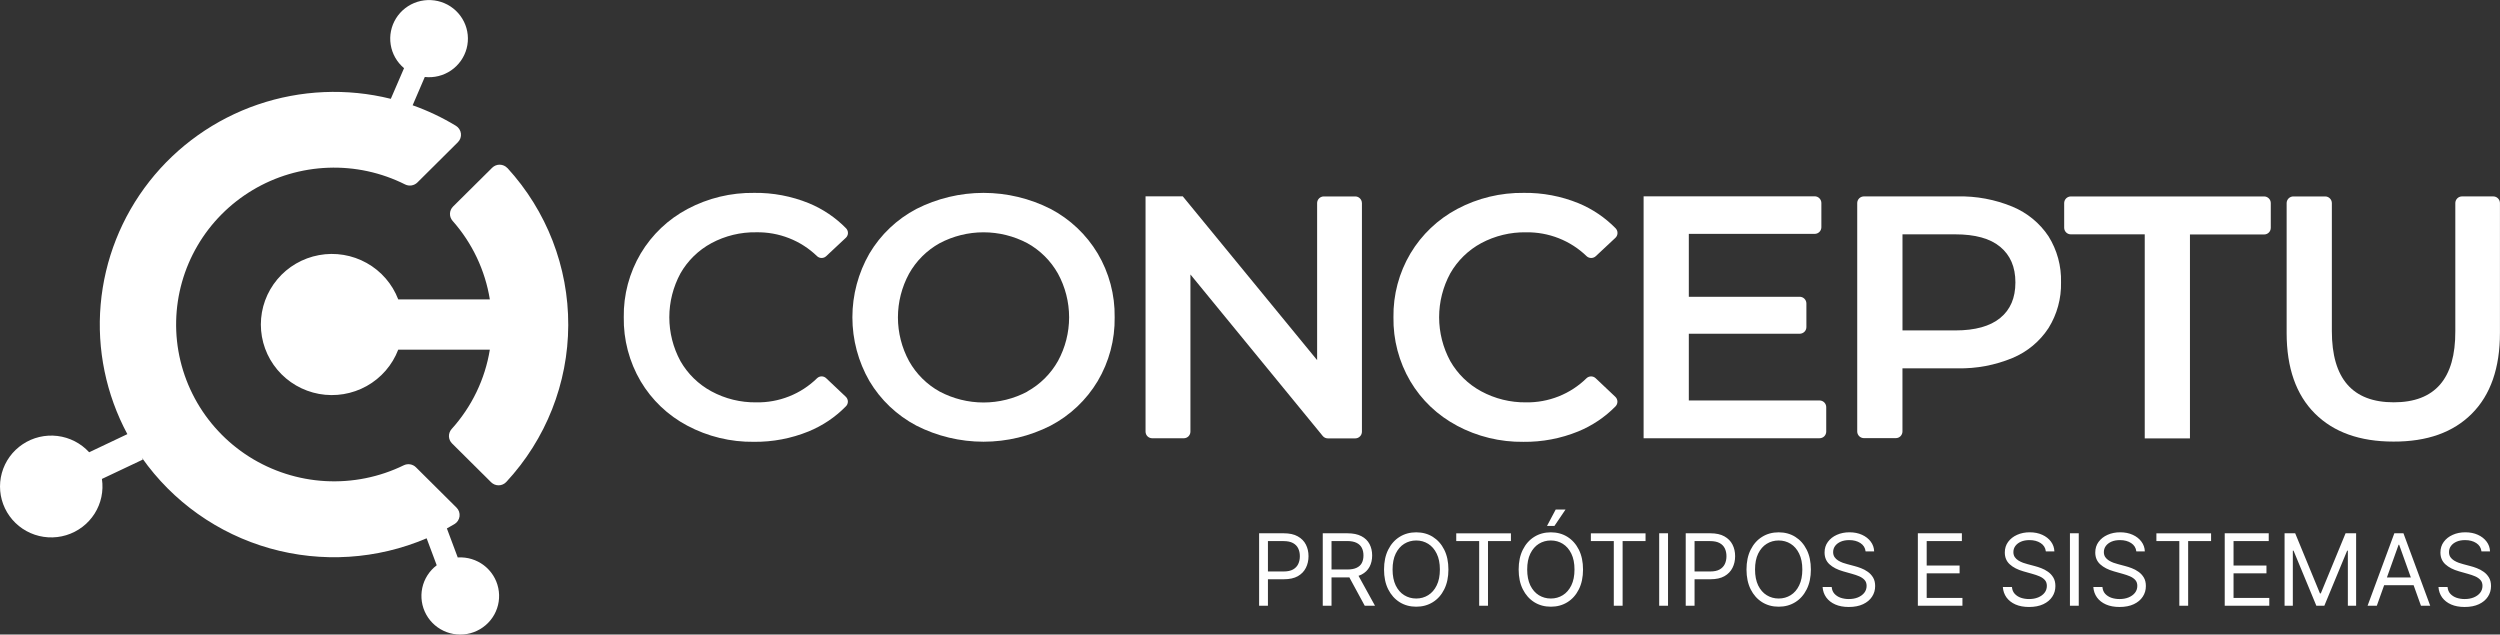
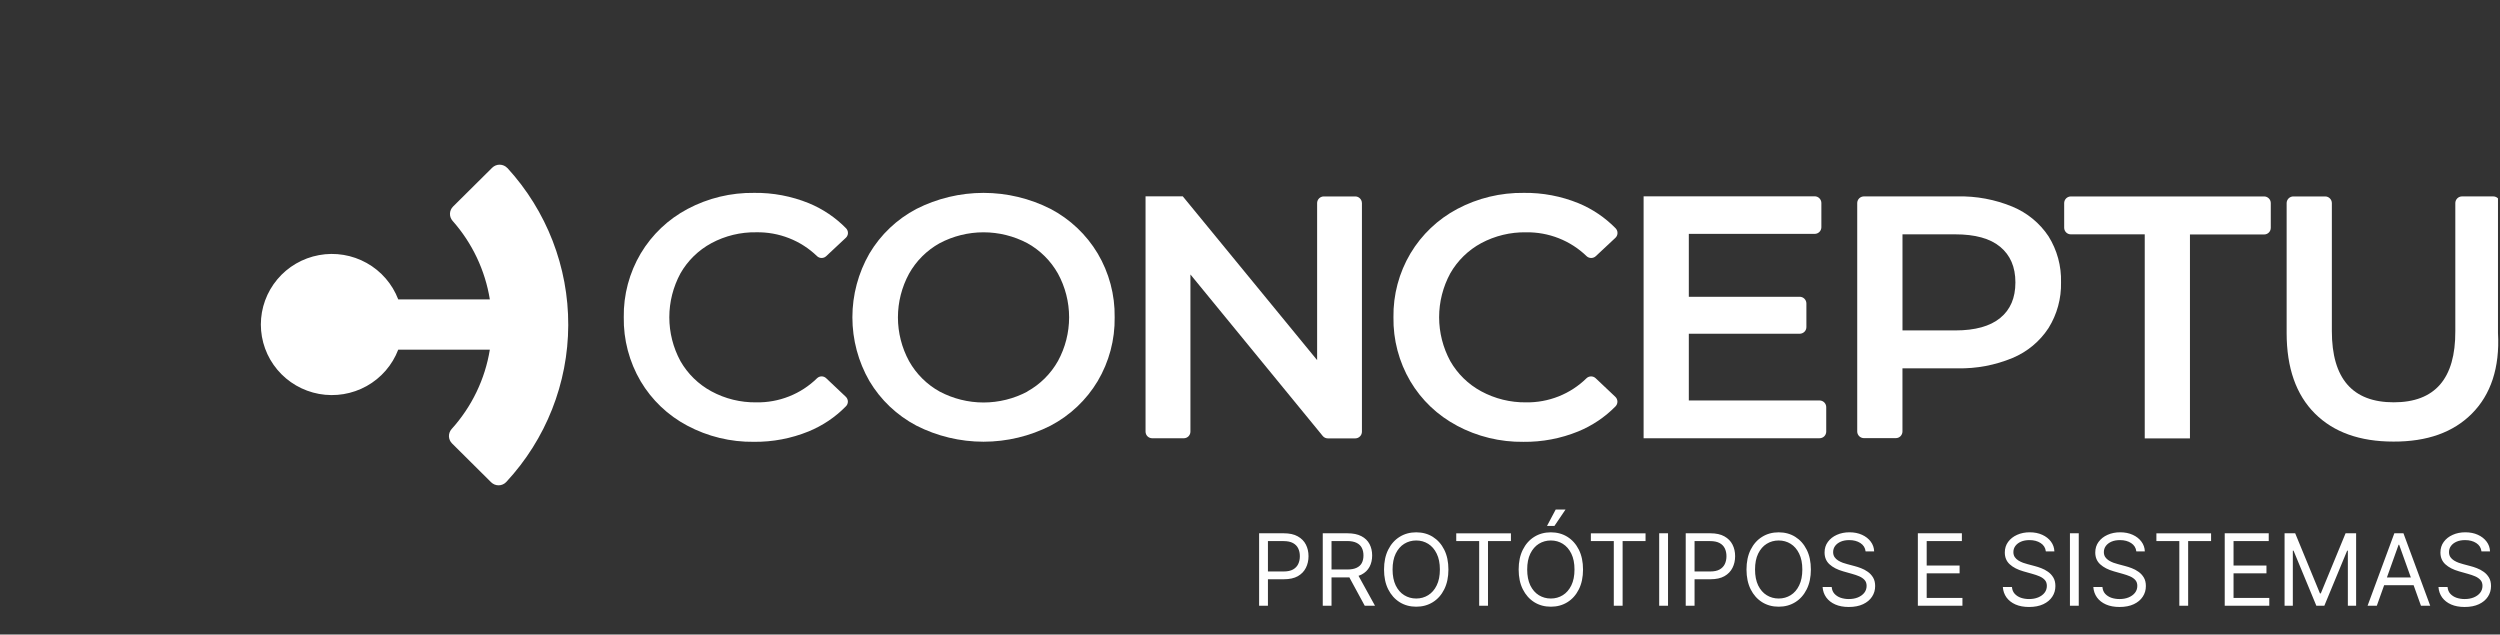
<svg xmlns="http://www.w3.org/2000/svg" width="197" height="50" viewBox="0 0 197 50" fill="none">
  <rect x="0" y="0" width="197" height="50" fill="#333333" stroke="none" />
  <g clip-path="url(#clip0_1_94)">
    <path d="M54.154 33.539C52.63 32.732 51.359 31.52 50.482 30.041C49.585 28.513 49.125 26.77 49.153 25.001C49.125 23.232 49.591 21.489 50.494 19.965C51.379 18.486 52.654 17.274 54.182 16.465C55.795 15.608 57.6 15.173 59.429 15.199C60.907 15.179 62.373 15.457 63.74 16.014C64.841 16.469 65.837 17.14 66.669 17.989C66.718 18.04 66.756 18.1 66.782 18.164C66.809 18.228 66.821 18.298 66.819 18.368C66.819 18.438 66.803 18.506 66.772 18.57C66.744 18.635 66.704 18.691 66.651 18.739L65.103 20.187C65.006 20.279 64.877 20.329 64.744 20.329C64.611 20.329 64.482 20.279 64.385 20.187C63.752 19.574 63.002 19.091 62.179 18.769C61.356 18.446 60.477 18.288 59.594 18.304C58.362 18.284 57.144 18.578 56.059 19.161C55.039 19.712 54.192 20.538 53.62 21.541C53.045 22.605 52.742 23.793 52.742 24.999C52.742 26.205 53.043 27.395 53.62 28.457C54.194 29.46 55.039 30.286 56.059 30.837C57.142 31.424 58.36 31.722 59.594 31.706C60.479 31.722 61.36 31.562 62.183 31.235C63.006 30.909 63.754 30.422 64.385 29.803C64.482 29.711 64.611 29.659 64.744 29.659C64.877 29.659 65.006 29.711 65.103 29.803L66.655 31.271C66.706 31.319 66.744 31.38 66.772 31.444C66.799 31.508 66.813 31.578 66.813 31.646C66.813 31.714 66.799 31.784 66.772 31.848C66.746 31.912 66.706 31.97 66.655 32.02C65.823 32.872 64.823 33.543 63.718 33.996C62.35 34.553 60.885 34.831 59.407 34.815C57.576 34.839 55.769 34.4 54.154 33.539Z" fill="white" />
    <path d="M72.21 33.539C70.676 32.73 69.394 31.514 68.51 30.027C67.629 28.497 67.168 26.766 67.168 25.003C67.168 23.24 67.631 21.509 68.51 19.979C69.394 18.49 70.674 17.274 72.21 16.465C73.848 15.634 75.66 15.199 77.501 15.199C79.342 15.199 81.155 15.634 82.792 16.465C84.325 17.272 85.605 18.484 86.493 19.965C87.398 21.489 87.862 23.232 87.835 25.001C87.862 26.772 87.398 28.515 86.493 30.041C85.605 31.522 84.325 32.732 82.792 33.539C81.155 34.372 79.342 34.807 77.501 34.807C75.66 34.807 73.848 34.372 72.21 33.539ZM80.956 30.845C81.968 30.284 82.802 29.454 83.367 28.449C83.944 27.391 84.246 26.207 84.246 25.005C84.246 23.803 83.944 22.619 83.367 21.561C82.802 20.556 81.968 19.724 80.956 19.163C79.893 18.601 78.707 18.306 77.501 18.306C76.296 18.306 75.112 18.601 74.047 19.163C73.035 19.726 72.2 20.556 71.636 21.561C71.059 22.621 70.757 23.807 70.757 25.011C70.757 26.215 71.059 27.401 71.636 28.461C72.2 29.466 73.035 30.296 74.047 30.857C75.11 31.419 76.296 31.716 77.501 31.716C78.707 31.716 79.893 31.422 80.956 30.857V30.845Z" fill="white" />
    <path d="M107.32 16.004V34.02C107.32 34.088 107.306 34.156 107.279 34.22C107.253 34.284 107.215 34.342 107.164 34.39C107.116 34.438 107.058 34.477 106.993 34.505C106.928 34.531 106.86 34.545 106.791 34.545H104.636C104.557 34.545 104.481 34.527 104.41 34.495C104.339 34.461 104.277 34.412 104.229 34.352L93.806 21.628V34.012C93.806 34.15 93.749 34.284 93.653 34.382C93.554 34.481 93.419 34.535 93.28 34.535H90.795C90.656 34.535 90.521 34.478 90.422 34.382C90.324 34.284 90.269 34.15 90.269 34.012V15.471H93.203L103.789 28.377V16.004C103.789 15.866 103.845 15.732 103.942 15.634C104.041 15.536 104.176 15.479 104.315 15.479H106.795C106.935 15.479 107.068 15.536 107.164 15.634C107.261 15.732 107.318 15.864 107.318 16.002L107.32 16.004Z" fill="white" />
    <path d="M114.806 33.539C113.28 32.732 112.01 31.522 111.133 30.041C110.235 28.513 109.776 26.77 109.804 25.001C109.778 23.232 110.241 21.489 111.147 19.965C112.032 18.486 113.306 17.276 114.833 16.465C116.444 15.61 118.248 15.175 120.075 15.199C121.553 15.179 123.019 15.457 124.386 16.014C125.485 16.469 126.479 17.142 127.31 17.989C127.358 18.04 127.397 18.098 127.423 18.164C127.449 18.228 127.461 18.298 127.459 18.368C127.459 18.438 127.443 18.506 127.415 18.57C127.387 18.635 127.346 18.693 127.294 18.741L125.745 20.189C125.649 20.279 125.519 20.329 125.386 20.329C125.253 20.329 125.124 20.279 125.027 20.189C124.396 19.578 123.648 19.095 122.828 18.773C122.007 18.45 121.132 18.292 120.249 18.306C119.019 18.286 117.805 18.581 116.72 19.159C115.7 19.71 114.855 20.536 114.282 21.539C113.706 22.601 113.403 23.791 113.403 24.997C113.403 26.203 113.706 27.393 114.282 28.455C114.855 29.458 115.7 30.284 116.72 30.835C117.801 31.419 119.015 31.72 120.245 31.706C121.128 31.72 122.005 31.56 122.826 31.233C123.646 30.907 124.392 30.42 125.019 29.803C125.116 29.711 125.245 29.661 125.378 29.661C125.511 29.661 125.64 29.711 125.737 29.803L127.29 31.271C127.34 31.319 127.381 31.378 127.409 31.442C127.437 31.506 127.451 31.574 127.453 31.644C127.453 31.714 127.441 31.782 127.415 31.848C127.389 31.912 127.35 31.973 127.302 32.023C126.467 32.872 125.467 33.545 124.36 33.998C122.993 34.555 121.527 34.833 120.049 34.817C118.22 34.841 116.414 34.402 114.802 33.541L114.806 33.539Z" fill="white" />
    <path d="M143.907 32.091V34.01C143.907 34.148 143.85 34.282 143.754 34.38C143.655 34.478 143.52 34.533 143.381 34.533H129.516V15.469H142.997C143.137 15.469 143.272 15.525 143.368 15.624C143.467 15.722 143.522 15.854 143.524 15.992V17.905C143.524 17.974 143.51 18.042 143.483 18.106C143.457 18.17 143.419 18.228 143.368 18.276C143.32 18.324 143.262 18.364 143.197 18.39C143.133 18.416 143.064 18.43 142.995 18.43H133.079V23.386H141.818C141.957 23.386 142.092 23.442 142.189 23.541C142.288 23.639 142.342 23.771 142.344 23.909V25.776C142.344 25.915 142.288 26.049 142.189 26.145C142.09 26.243 141.957 26.297 141.818 26.299H133.079V31.556H143.377C143.447 31.556 143.516 31.57 143.58 31.596C143.645 31.622 143.703 31.662 143.754 31.712C143.802 31.762 143.842 31.82 143.868 31.884C143.895 31.948 143.907 32.019 143.907 32.089V32.091Z" fill="white" />
    <path d="M158.588 16.289C159.745 16.77 160.733 17.581 161.423 18.62C162.101 19.706 162.443 20.964 162.409 22.242C162.439 23.515 162.097 24.769 161.423 25.852C160.737 26.902 159.749 27.724 158.588 28.208C157.213 28.779 155.733 29.058 154.243 29.024H149.914V34.002C149.914 34.14 149.857 34.274 149.76 34.372C149.662 34.471 149.528 34.525 149.387 34.525H146.877C146.808 34.525 146.74 34.511 146.675 34.484C146.611 34.459 146.552 34.42 146.504 34.37C146.456 34.322 146.417 34.264 146.389 34.2C146.363 34.136 146.349 34.068 146.349 34V16.002C146.349 15.864 146.405 15.73 146.502 15.632C146.601 15.534 146.736 15.477 146.875 15.477H154.241C155.731 15.441 157.211 15.718 158.586 16.287L158.588 16.289ZM157.616 25.057C158.419 24.402 158.814 23.471 158.814 22.253C158.814 21.035 158.411 20.111 157.616 19.45C156.822 18.789 155.634 18.466 154.079 18.466H149.916V26.037H154.085C155.638 26.037 156.816 25.71 157.618 25.057H157.616Z" fill="white" />
    <path d="M169.007 18.466H163.185C163.117 18.466 163.048 18.454 162.984 18.428C162.919 18.402 162.861 18.364 162.812 18.316C162.764 18.268 162.724 18.21 162.697 18.146C162.671 18.082 162.657 18.014 162.657 17.945V16.004C162.657 15.866 162.714 15.732 162.81 15.634C162.909 15.536 163.044 15.479 163.183 15.479H178.411C178.55 15.479 178.685 15.536 178.784 15.634C178.883 15.732 178.937 15.864 178.937 16.004V17.955C178.937 18.023 178.923 18.092 178.897 18.156C178.871 18.22 178.832 18.276 178.782 18.326C178.732 18.376 178.675 18.412 178.611 18.438C178.546 18.464 178.478 18.478 178.409 18.476H172.568V34.545H169.005V18.468L169.007 18.466Z" fill="white" />
-     <path d="M182.416 32.587C180.932 31.107 180.187 28.989 180.187 26.235V16.004C180.187 15.866 180.244 15.732 180.341 15.634C180.44 15.536 180.575 15.479 180.714 15.479H183.224C183.363 15.479 183.498 15.536 183.595 15.634C183.694 15.732 183.748 15.864 183.75 16.002V26.091C183.75 29.831 185.376 31.702 188.628 31.702C191.88 31.702 193.498 29.831 193.479 26.091V16.002C193.479 15.864 193.536 15.73 193.633 15.632C193.731 15.533 193.867 15.477 194.006 15.477H196.47C196.609 15.477 196.744 15.533 196.841 15.632C196.94 15.73 196.994 15.862 196.996 16V26.231C196.996 28.991 196.26 31.111 194.788 32.591C193.316 34.072 191.255 34.807 188.604 34.797C185.954 34.797 183.892 34.06 182.412 32.583L182.416 32.587Z" fill="white" />
-     <path d="M36.071 43.93L35.214 41.64C35.416 41.528 35.617 41.416 35.813 41.298C35.922 41.234 36.014 41.144 36.083 41.039C36.152 40.933 36.196 40.813 36.212 40.689C36.228 40.565 36.214 40.436 36.174 40.316C36.133 40.196 36.065 40.088 35.974 40L32.774 36.82C32.651 36.698 32.492 36.618 32.321 36.59C32.149 36.562 31.972 36.588 31.816 36.664C29.899 37.6 27.77 38.028 25.636 37.91C23.503 37.792 21.436 37.129 19.634 35.989C17.833 34.847 16.357 33.264 15.349 31.392C14.341 29.52 13.834 27.421 13.881 25.299C13.927 23.212 14.504 21.171 15.558 19.366C16.613 17.561 18.111 16.05 19.912 14.975C21.712 13.899 23.759 13.296 25.858 13.218C27.957 13.139 30.042 13.592 31.919 14.532C32.077 14.612 32.254 14.64 32.429 14.612C32.603 14.584 32.764 14.504 32.889 14.38L36.081 11.208C36.172 11.118 36.238 11.01 36.281 10.892C36.323 10.772 36.335 10.646 36.321 10.521C36.305 10.395 36.263 10.277 36.192 10.171C36.123 10.065 36.031 9.976 35.922 9.91C34.845 9.257 33.704 8.716 32.516 8.296L33.474 6.066C34.204 6.146 34.938 5.964 35.543 5.551C36.148 5.138 36.583 4.523 36.771 3.818C36.958 3.113 36.884 2.366 36.561 1.711C36.238 1.056 35.692 0.537 35.016 0.25C34.343 -0.036 33.587 -0.074 32.887 0.146C32.187 0.367 31.591 0.829 31.206 1.448C30.82 2.069 30.671 2.807 30.788 3.526C30.903 4.245 31.276 4.9 31.839 5.371L30.796 7.787C27.332 6.927 23.69 7.086 20.313 8.239C16.936 9.395 13.97 11.499 11.772 14.295C9.574 17.092 8.241 20.464 7.932 23.997C7.624 27.531 8.356 31.079 10.036 34.21L7.025 35.638C6.374 34.927 5.487 34.471 4.525 34.354C3.563 34.238 2.593 34.468 1.789 35.005C0.984 35.54 0.401 36.346 0.145 37.273C-0.111 38.201 -0.024 39.188 0.391 40.058C0.807 40.927 1.522 41.618 2.408 42.007C3.293 42.395 4.291 42.454 5.216 42.173C6.142 41.893 6.936 41.29 7.453 40.476C7.969 39.663 8.174 38.691 8.031 37.74L11.251 36.217L11.179 36.067C13.613 39.529 17.174 42.053 21.261 43.209C25.348 44.365 29.713 44.086 33.619 42.418L34.413 44.543C33.831 44.984 33.425 45.619 33.274 46.332C33.123 47.045 33.234 47.788 33.587 48.427C33.94 49.066 34.512 49.557 35.2 49.812C35.888 50.066 36.644 50.068 37.331 49.814C38.019 49.561 38.593 49.071 38.948 48.433C39.303 47.796 39.416 47.053 39.265 46.34C39.116 45.627 38.712 44.99 38.13 44.547C37.547 44.104 36.823 43.884 36.091 43.926L36.069 43.934L36.071 43.93Z" fill="white" />
+     <path d="M182.416 32.587C180.932 31.107 180.187 28.989 180.187 26.235V16.004C180.187 15.866 180.244 15.732 180.341 15.634C180.44 15.536 180.575 15.479 180.714 15.479H183.224C183.363 15.479 183.498 15.536 183.595 15.634C183.694 15.732 183.748 15.864 183.75 16.002V26.091C183.75 29.831 185.376 31.702 188.628 31.702C191.88 31.702 193.498 29.831 193.479 26.091V16.002C193.479 15.864 193.536 15.73 193.633 15.632C193.731 15.533 193.867 15.477 194.006 15.477H196.47C196.609 15.477 196.744 15.533 196.841 15.632V26.231C196.996 28.991 196.26 31.111 194.788 32.591C193.316 34.072 191.255 34.807 188.604 34.797C185.954 34.797 183.892 34.06 182.412 32.583L182.416 32.587Z" fill="white" />
    <path d="M39.979 13.242C39.902 13.159 39.811 13.095 39.709 13.049C39.606 13.003 39.497 12.979 39.384 12.977C39.271 12.975 39.162 12.995 39.057 13.037C38.954 13.079 38.86 13.142 38.781 13.22L35.702 16.275C35.553 16.423 35.464 16.623 35.458 16.832C35.45 17.042 35.525 17.246 35.664 17.404C37.21 19.149 38.228 21.295 38.599 23.591H31.583C31.516 23.587 31.448 23.587 31.381 23.591C30.915 22.377 30.036 21.361 28.895 20.724C27.753 20.087 26.425 19.866 25.138 20.103C23.852 20.339 22.688 21.014 21.852 22.014C21.015 23.014 20.555 24.272 20.555 25.572C20.555 26.872 21.013 28.13 21.852 29.13C22.688 30.129 23.852 30.805 25.138 31.041C26.425 31.275 27.753 31.057 28.895 30.42C30.036 29.783 30.915 28.769 31.381 27.553C31.448 27.557 31.516 27.557 31.583 27.553H38.599C38.221 29.883 37.174 32.053 35.587 33.809C35.446 33.968 35.371 34.174 35.377 34.384C35.383 34.595 35.472 34.797 35.623 34.945L38.698 38C38.777 38.078 38.872 38.141 38.975 38.183C39.077 38.225 39.188 38.245 39.301 38.243C39.412 38.243 39.523 38.217 39.626 38.171C39.729 38.124 39.819 38.06 39.896 37.978C43.022 34.611 44.764 30.201 44.778 25.622C44.794 21.043 43.082 16.621 39.979 13.234V13.238V13.242Z" fill="white" />
    <path d="M99.218 47.732V42.023H101.16C101.611 42.023 101.978 42.103 102.265 42.265C102.553 42.426 102.767 42.642 102.904 42.914C103.043 43.187 103.111 43.491 103.111 43.828C103.111 44.164 103.043 44.469 102.904 44.745C102.767 45.02 102.555 45.24 102.271 45.403C101.984 45.565 101.617 45.645 101.17 45.645H99.778V45.032H101.148C101.456 45.032 101.704 44.98 101.892 44.874C102.079 44.767 102.214 44.625 102.299 44.445C102.386 44.263 102.428 44.058 102.428 43.83C102.428 43.602 102.386 43.397 102.299 43.217C102.214 43.037 102.077 42.896 101.89 42.794C101.7 42.69 101.45 42.638 101.137 42.638H99.913V47.734H99.218V47.732ZM104.233 47.732V42.023H106.174C106.624 42.023 106.991 42.099 107.279 42.251C107.568 42.401 107.781 42.61 107.919 42.872C108.058 43.137 108.126 43.437 108.126 43.772C108.126 44.106 108.058 44.407 107.919 44.667C107.779 44.928 107.568 45.132 107.281 45.28C106.995 45.426 106.63 45.501 106.184 45.501H104.614V44.876H106.162C106.469 44.876 106.717 44.831 106.902 44.741C107.092 44.651 107.227 44.525 107.312 44.363C107.398 44.197 107.441 44 107.441 43.772C107.441 43.543 107.398 43.343 107.312 43.173C107.225 43.002 107.088 42.87 106.898 42.776C106.709 42.682 106.461 42.634 106.148 42.634H104.924V47.73H104.229L104.233 47.732ZM106.937 45.168L108.35 47.732H107.541L106.15 45.168H106.937ZM114.135 44.878C114.135 45.479 114.026 45.999 113.806 46.438C113.589 46.877 113.288 47.215 112.905 47.452C112.524 47.69 112.088 47.808 111.598 47.808C111.108 47.808 110.673 47.69 110.292 47.452C109.911 47.213 109.61 46.875 109.39 46.438C109.171 46.001 109.062 45.479 109.062 44.878C109.062 44.277 109.171 43.756 109.39 43.317C109.61 42.878 109.909 42.54 110.292 42.303C110.673 42.065 111.108 41.947 111.598 41.947C112.088 41.947 112.524 42.065 112.905 42.303C113.286 42.542 113.587 42.88 113.806 43.317C114.026 43.756 114.135 44.277 114.135 44.878ZM113.462 44.878C113.462 44.383 113.379 43.966 113.211 43.626C113.046 43.285 112.822 43.029 112.54 42.852C112.26 42.678 111.945 42.59 111.598 42.59C111.252 42.59 110.935 42.678 110.653 42.852C110.372 43.027 110.149 43.285 109.981 43.626C109.816 43.966 109.735 44.383 109.735 44.878C109.735 45.372 109.818 45.789 109.981 46.13C110.149 46.47 110.37 46.727 110.653 46.901C110.935 47.075 111.25 47.163 111.598 47.163C111.947 47.163 112.26 47.075 112.54 46.901C112.822 46.727 113.046 46.468 113.211 46.13C113.379 45.789 113.462 45.372 113.462 44.878ZM114.752 42.638V42.025H119.061V42.638H117.254V47.734H116.559V42.638H114.752ZM124.743 44.878C124.743 45.479 124.634 45.999 124.414 46.438C124.195 46.877 123.896 47.215 123.513 47.452C123.132 47.69 122.697 47.808 122.207 47.808C121.717 47.808 121.281 47.69 120.9 47.452C120.519 47.213 120.218 46.875 119.999 46.438C119.779 46.001 119.67 45.479 119.67 44.878C119.67 44.277 119.779 43.756 119.999 43.317C120.218 42.878 120.517 42.54 120.9 42.303C121.281 42.065 121.717 41.947 122.207 41.947C122.697 41.947 123.132 42.065 123.513 42.303C123.894 42.542 124.195 42.88 124.414 43.317C124.632 43.756 124.743 44.277 124.743 44.878ZM124.07 44.878C124.07 44.383 123.987 43.966 123.82 43.626C123.654 43.285 123.43 43.029 123.148 42.852C122.868 42.678 122.553 42.59 122.207 42.59C121.86 42.59 121.543 42.678 121.261 42.852C120.981 43.027 120.757 43.285 120.589 43.626C120.424 43.966 120.343 44.383 120.343 44.878C120.343 45.372 120.426 45.789 120.589 46.13C120.757 46.47 120.979 46.727 121.261 46.901C121.543 47.075 121.858 47.163 122.207 47.163C122.555 47.163 122.868 47.075 123.148 46.901C123.43 46.727 123.654 46.468 123.82 46.13C123.987 45.789 124.07 45.372 124.07 44.878ZM121.904 41.444L122.59 40.15H123.364L122.489 41.444H121.906H121.904ZM125.36 42.638V42.025H129.669V42.638H127.862V47.734H127.167V42.638H125.36ZM131.44 42.023V47.732H130.744V42.023H131.44ZM132.835 47.732V42.023H134.777C135.228 42.023 135.595 42.103 135.882 42.265C136.17 42.426 136.384 42.642 136.521 42.914C136.66 43.187 136.728 43.491 136.728 43.828C136.728 44.164 136.66 44.469 136.521 44.745C136.384 45.02 136.172 45.24 135.886 45.403C135.599 45.565 135.232 45.645 134.787 45.645H133.395V45.032H134.765C135.073 45.032 135.321 44.98 135.509 44.874C135.696 44.767 135.831 44.625 135.916 44.445C136.003 44.263 136.045 44.058 136.045 43.83C136.045 43.602 136.003 43.397 135.916 43.217C135.831 43.037 135.696 42.896 135.507 42.794C135.317 42.69 135.067 42.638 134.754 42.638H133.531V47.734H132.835V47.732ZM142.697 44.878C142.697 45.479 142.588 45.999 142.368 46.438C142.149 46.877 141.85 47.215 141.467 47.452C141.086 47.69 140.65 47.808 140.16 47.808C139.67 47.808 139.235 47.69 138.854 47.452C138.473 47.213 138.172 46.875 137.952 46.438C137.735 45.999 137.624 45.479 137.624 44.878C137.624 44.277 137.733 43.756 137.952 43.317C138.172 42.878 138.471 42.54 138.854 42.303C139.235 42.065 139.67 41.947 140.16 41.947C140.65 41.947 141.086 42.065 141.467 42.303C141.848 42.542 142.149 42.88 142.368 43.317C142.588 43.754 142.697 44.277 142.697 44.878ZM142.023 44.878C142.023 44.383 141.941 43.966 141.773 43.626C141.608 43.285 141.386 43.029 141.104 42.852C140.824 42.678 140.509 42.59 140.16 42.59C139.812 42.59 139.497 42.678 139.215 42.852C138.934 43.027 138.711 43.285 138.543 43.626C138.378 43.966 138.297 44.383 138.297 44.878C138.297 45.372 138.38 45.789 138.543 46.13C138.711 46.47 138.932 46.727 139.215 46.901C139.497 47.075 139.812 47.163 140.16 47.163C140.509 47.163 140.822 47.075 141.104 46.901C141.386 46.727 141.61 46.468 141.773 46.13C141.941 45.789 142.023 45.372 142.023 44.878ZM147.01 43.451C146.976 43.169 146.841 42.95 146.601 42.794C146.361 42.638 146.068 42.56 145.72 42.56C145.465 42.56 145.242 42.6 145.052 42.682C144.863 42.764 144.715 42.876 144.608 43.019C144.504 43.161 144.451 43.325 144.451 43.505C144.451 43.658 144.488 43.788 144.56 43.898C144.635 44.006 144.729 44.096 144.846 44.168C144.961 44.239 145.084 44.297 145.211 44.345C145.338 44.389 145.455 44.425 145.562 44.453L146.145 44.609C146.294 44.647 146.462 44.701 146.645 44.771C146.831 44.84 147.006 44.934 147.175 45.054C147.345 45.17 147.486 45.322 147.597 45.505C147.708 45.689 147.762 45.915 147.762 46.182C147.762 46.49 147.681 46.769 147.518 47.017C147.357 47.266 147.121 47.464 146.81 47.61C146.502 47.756 146.127 47.83 145.685 47.83C145.274 47.83 144.917 47.764 144.617 47.632C144.318 47.5 144.082 47.316 143.909 47.079C143.739 46.843 143.643 46.568 143.62 46.258H144.338C144.356 46.474 144.429 46.653 144.558 46.793C144.687 46.931 144.85 47.037 145.046 47.105C145.244 47.171 145.457 47.205 145.685 47.205C145.951 47.205 146.189 47.163 146.401 47.077C146.613 46.989 146.78 46.869 146.903 46.715C147.026 46.558 147.089 46.376 147.089 46.168C147.089 45.977 147.036 45.823 146.929 45.705C146.822 45.587 146.683 45.489 146.508 45.414C146.335 45.34 146.147 45.276 145.943 45.22L145.236 45.02C144.786 44.892 144.431 44.709 144.169 44.471C143.907 44.233 143.776 43.922 143.776 43.537C143.776 43.217 143.862 42.938 144.036 42.702C144.211 42.462 144.447 42.277 144.744 42.145C145.042 42.011 145.373 41.945 145.74 41.945C146.107 41.945 146.439 42.011 146.728 42.143C147.016 42.273 147.244 42.452 147.413 42.678C147.583 42.904 147.673 43.163 147.683 43.449H147.01V43.451ZM151.127 47.732V42.023H154.596V42.636H151.823V44.565H154.416V45.178H151.823V47.117H154.64V47.73H151.127V47.732ZM161.213 43.451C161.179 43.169 161.044 42.95 160.804 42.794C160.564 42.638 160.272 42.56 159.923 42.56C159.669 42.56 159.447 42.6 159.255 42.682C159.066 42.764 158.919 42.876 158.812 43.019C158.707 43.161 158.655 43.325 158.655 43.505C158.655 43.658 158.691 43.788 158.763 43.898C158.838 44.006 158.933 44.096 159.05 44.168C159.165 44.239 159.288 44.297 159.415 44.345C159.542 44.389 159.659 44.425 159.766 44.453L160.348 44.609C160.498 44.647 160.665 44.701 160.848 44.771C161.034 44.84 161.209 44.934 161.379 45.054C161.548 45.17 161.689 45.322 161.8 45.505C161.911 45.689 161.965 45.915 161.965 46.182C161.965 46.49 161.885 46.769 161.721 47.017C161.56 47.266 161.324 47.464 161.014 47.61C160.705 47.756 160.33 47.83 159.889 47.83C159.477 47.83 159.12 47.764 158.82 47.632C158.521 47.5 158.286 47.316 158.112 47.079C157.943 46.843 157.846 46.568 157.824 46.258H158.542C158.56 46.474 158.632 46.653 158.761 46.793C158.89 46.931 159.054 47.037 159.249 47.105C159.447 47.171 159.661 47.205 159.889 47.205C160.155 47.205 160.393 47.163 160.604 47.077C160.816 46.989 160.983 46.869 161.106 46.715C161.229 46.558 161.292 46.376 161.292 46.168C161.292 45.977 161.24 45.823 161.133 45.705C161.026 45.587 160.887 45.489 160.711 45.414C160.538 45.34 160.35 45.276 160.147 45.22L159.439 45.02C158.989 44.892 158.634 44.709 158.372 44.471C158.11 44.233 157.979 43.922 157.979 43.537C157.979 43.217 158.066 42.938 158.239 42.702C158.415 42.462 158.651 42.277 158.947 42.145C159.245 42.011 159.576 41.945 159.943 41.945C160.31 41.945 160.643 42.011 160.931 42.143C161.219 42.273 161.447 42.452 161.615 42.678C161.784 42.904 161.875 43.163 161.885 43.449H161.211L161.213 43.451ZM163.806 42.023V47.732H163.111V42.023H163.806ZM168.343 43.451C168.309 43.169 168.174 42.95 167.934 42.794C167.694 42.638 167.402 42.56 167.053 42.56C166.799 42.56 166.577 42.6 166.385 42.682C166.196 42.764 166.049 42.876 165.942 43.019C165.837 43.161 165.784 43.325 165.784 43.505C165.784 43.658 165.821 43.788 165.893 43.898C165.968 44.006 166.063 44.096 166.18 44.168C166.295 44.239 166.418 44.297 166.545 44.345C166.672 44.389 166.789 44.425 166.896 44.453L167.478 44.609C167.627 44.647 167.795 44.701 167.978 44.771C168.164 44.84 168.341 44.934 168.509 45.054C168.678 45.17 168.819 45.322 168.93 45.505C169.041 45.689 169.095 45.915 169.095 46.182C169.095 46.49 169.015 46.769 168.851 47.017C168.69 47.266 168.454 47.464 168.144 47.61C167.835 47.756 167.46 47.83 167.018 47.83C166.607 47.83 166.25 47.764 165.95 47.632C165.651 47.5 165.415 47.316 165.242 47.079C165.073 46.843 164.976 46.568 164.954 46.258H165.672C165.69 46.474 165.762 46.653 165.889 46.793C166.018 46.931 166.182 47.037 166.377 47.105C166.575 47.171 166.789 47.205 167.016 47.205C167.283 47.205 167.521 47.163 167.732 47.077C167.944 46.989 168.111 46.869 168.234 46.715C168.357 46.558 168.42 46.376 168.42 46.168C168.42 45.977 168.367 45.823 168.261 45.705C168.154 45.587 168.015 45.489 167.839 45.414C167.666 45.34 167.478 45.276 167.275 45.22L166.567 45.02C166.117 44.892 165.762 44.709 165.5 44.471C165.238 44.233 165.107 43.922 165.107 43.537C165.107 43.217 165.194 42.938 165.367 42.702C165.543 42.462 165.778 42.277 166.075 42.145C166.373 42.011 166.704 41.945 167.071 41.945C167.438 41.945 167.771 42.011 168.059 42.143C168.347 42.273 168.575 42.452 168.742 42.678C168.912 42.904 169.003 43.163 169.013 43.449H168.339L168.343 43.451ZM169.924 42.638V42.025H174.233V42.638H172.426V47.734H171.731V42.638H169.924ZM175.308 47.732V42.023H178.776V42.636H176.003V44.565H178.597V45.178H176.003V47.117H178.82V47.73H175.308V47.732ZM180.03 42.023H180.861L182.813 46.761H182.879L184.831 42.023H185.662V47.732H185.011V43.395H184.954L183.158 47.732H182.528L180.732 43.395H180.675V47.732H180.024V42.023H180.03ZM187.295 47.732H186.565L188.674 42.023H189.392L191.501 47.732H190.771L189.053 42.926H189.009L187.293 47.732H187.295ZM187.563 45.503H190.503V46.116H187.563V45.503ZM195.54 43.451C195.506 43.169 195.371 42.95 195.131 42.794C194.891 42.638 194.598 42.56 194.25 42.56C193.996 42.56 193.772 42.6 193.582 42.682C193.393 42.764 193.245 42.876 193.139 43.019C193.034 43.161 192.981 43.325 192.981 43.505C192.981 43.658 193.018 43.788 193.09 43.898C193.165 44.006 193.26 44.096 193.377 44.168C193.492 44.239 193.615 44.297 193.742 44.345C193.869 44.389 193.986 44.425 194.092 44.453L194.675 44.609C194.824 44.647 194.992 44.701 195.175 44.771C195.361 44.84 195.536 44.934 195.705 45.054C195.875 45.17 196.016 45.322 196.127 45.505C196.238 45.689 196.292 45.915 196.292 46.182C196.292 46.49 196.212 46.769 196.048 47.017C195.887 47.266 195.651 47.464 195.341 47.61C195.032 47.756 194.657 47.83 194.215 47.83C193.804 47.83 193.447 47.764 193.147 47.632C192.848 47.5 192.612 47.316 192.439 47.079C192.27 46.843 192.173 46.568 192.151 46.258H192.868C192.887 46.474 192.959 46.653 193.088 46.793C193.217 46.931 193.381 47.037 193.576 47.105C193.774 47.171 193.988 47.205 194.215 47.205C194.482 47.205 194.719 47.163 194.931 47.077C195.143 46.989 195.31 46.869 195.433 46.715C195.556 46.558 195.619 46.376 195.619 46.168C195.619 45.977 195.566 45.823 195.459 45.705C195.353 45.587 195.213 45.489 195.038 45.414C194.865 45.34 194.675 45.276 194.473 45.22L193.766 45.02C193.316 44.892 192.961 44.709 192.699 44.471C192.437 44.233 192.306 43.922 192.306 43.537C192.306 43.217 192.393 42.938 192.566 42.702C192.741 42.462 192.977 42.277 193.274 42.145C193.57 42.011 193.903 41.945 194.27 41.945C194.637 41.945 194.97 42.011 195.258 42.143C195.546 42.273 195.774 42.452 195.943 42.678C196.113 42.904 196.204 43.163 196.212 43.449H195.538L195.54 43.451Z" fill="white" />
  </g>
  <defs>
    <clipPath id="clip0_1_94">
      <rect width="197" height="50" fill="white" />
    </clipPath>
  </defs>
</svg>